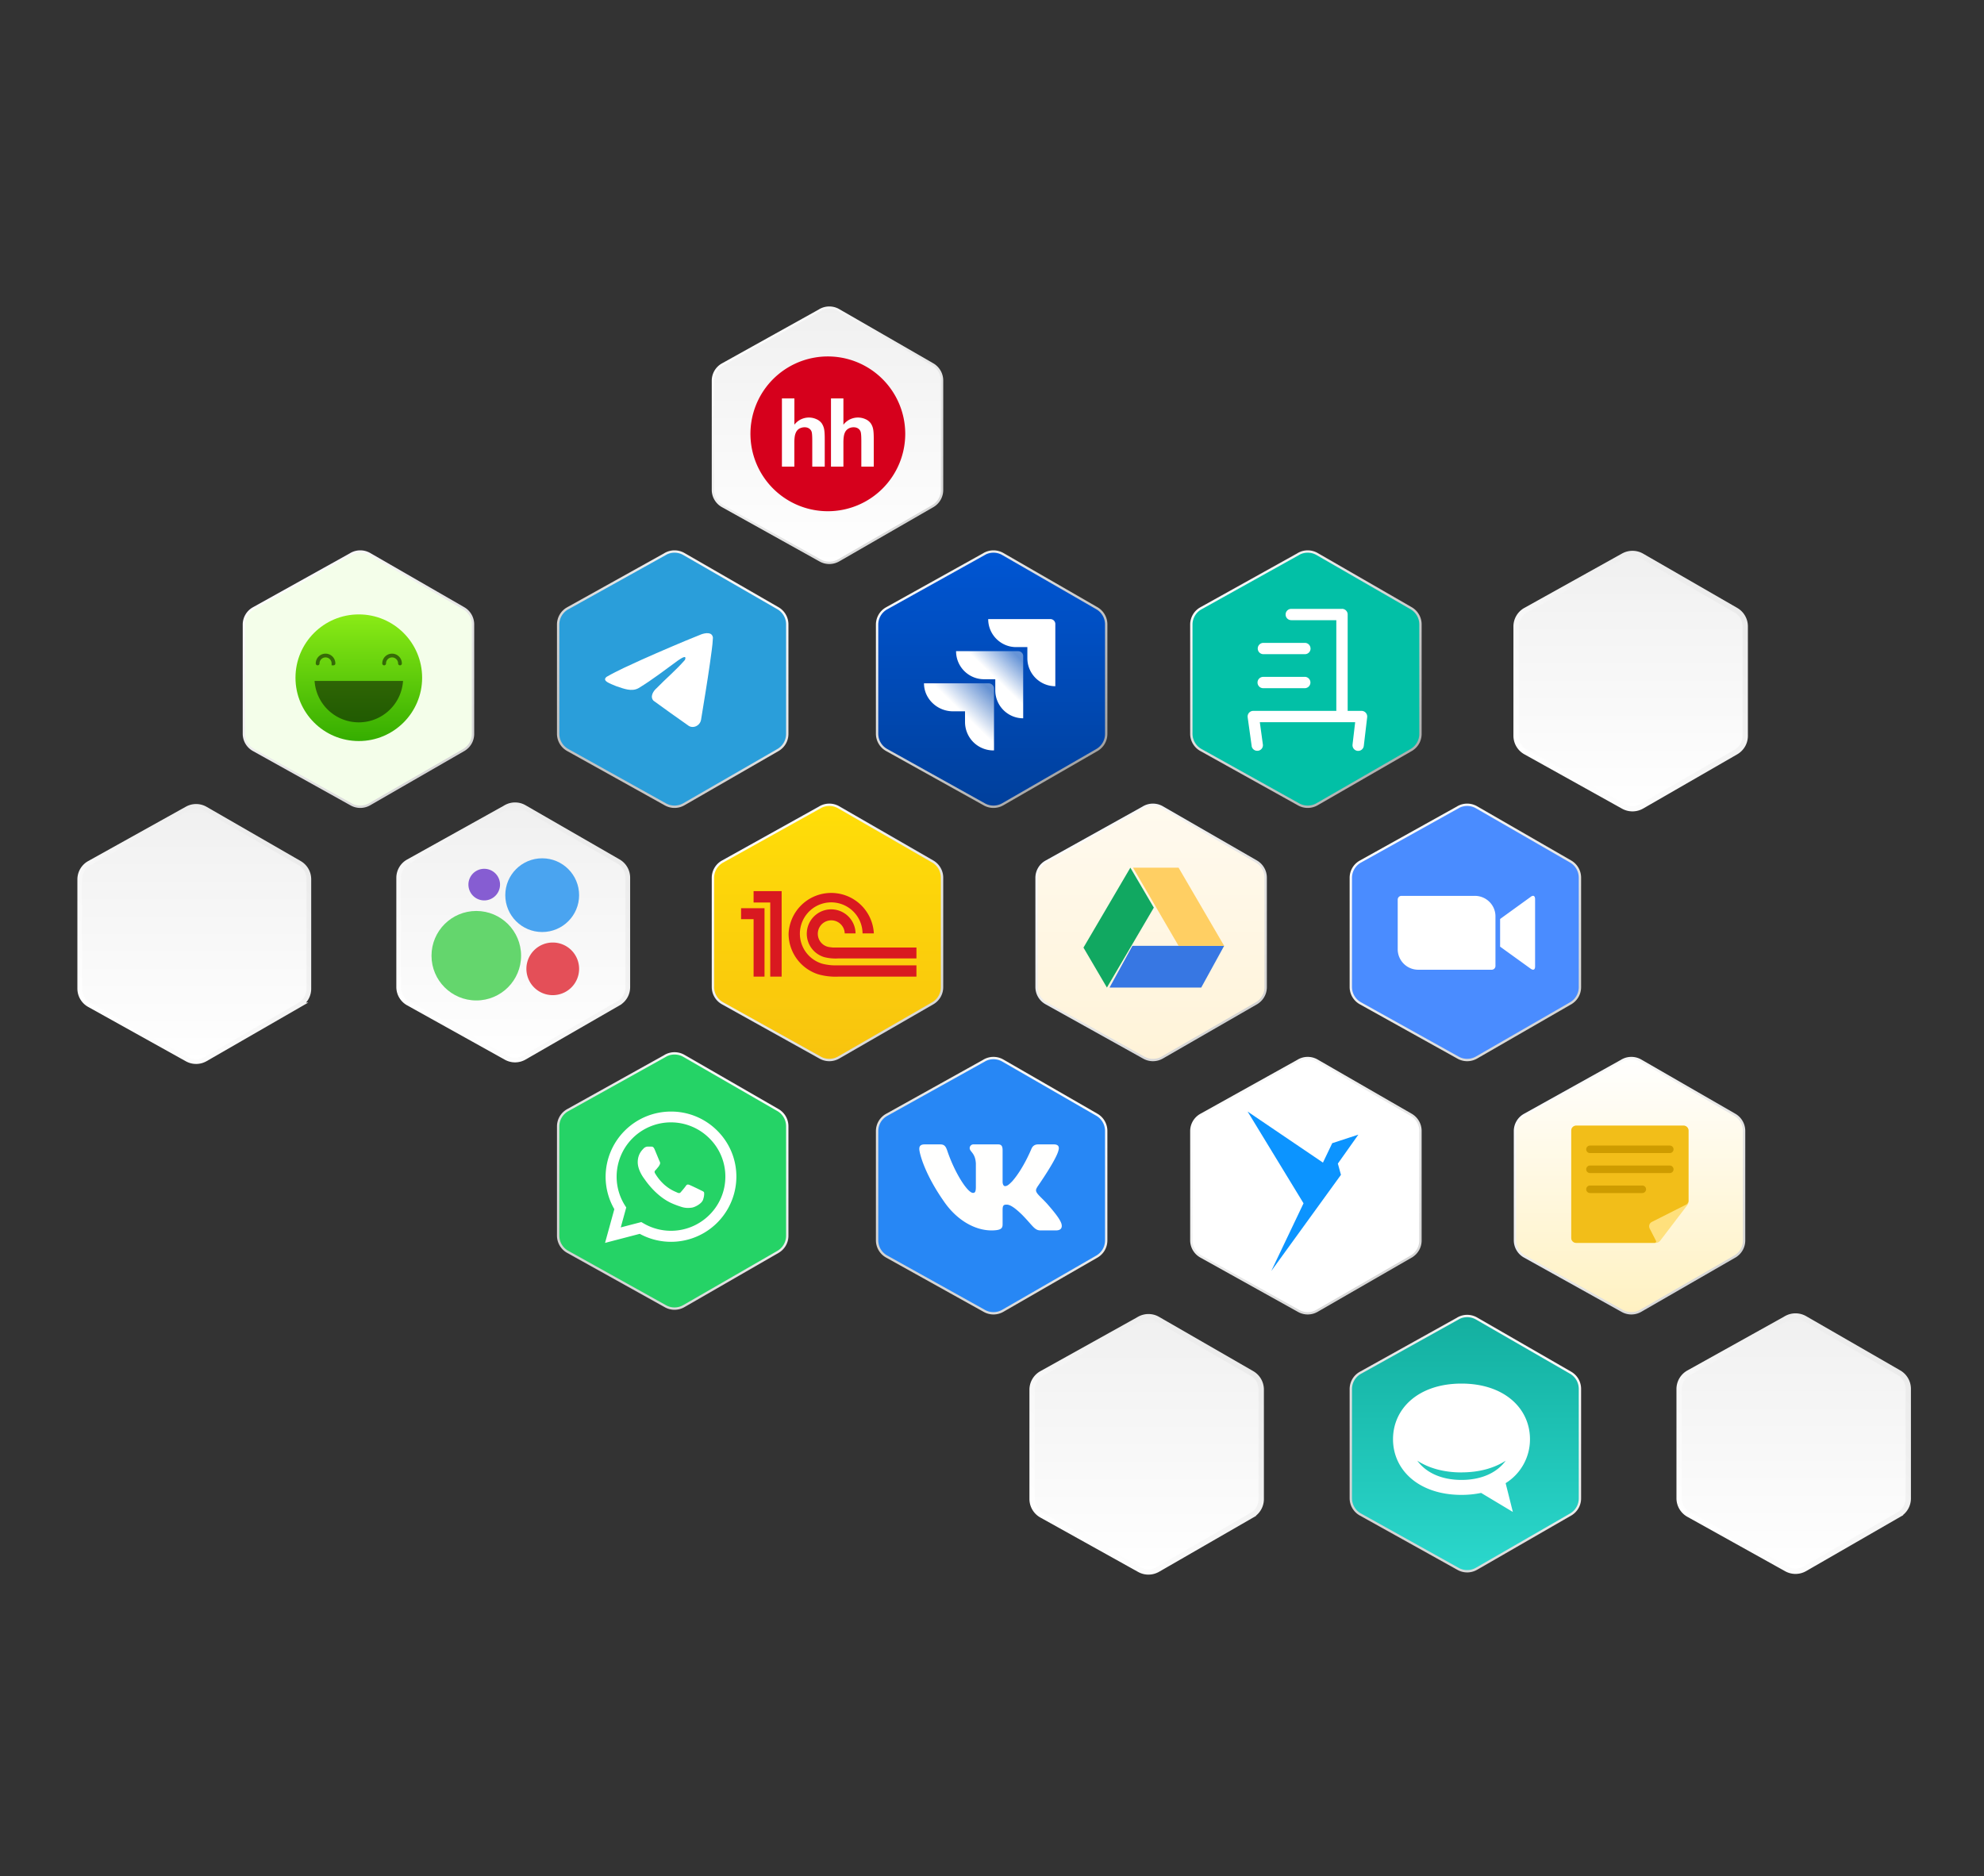
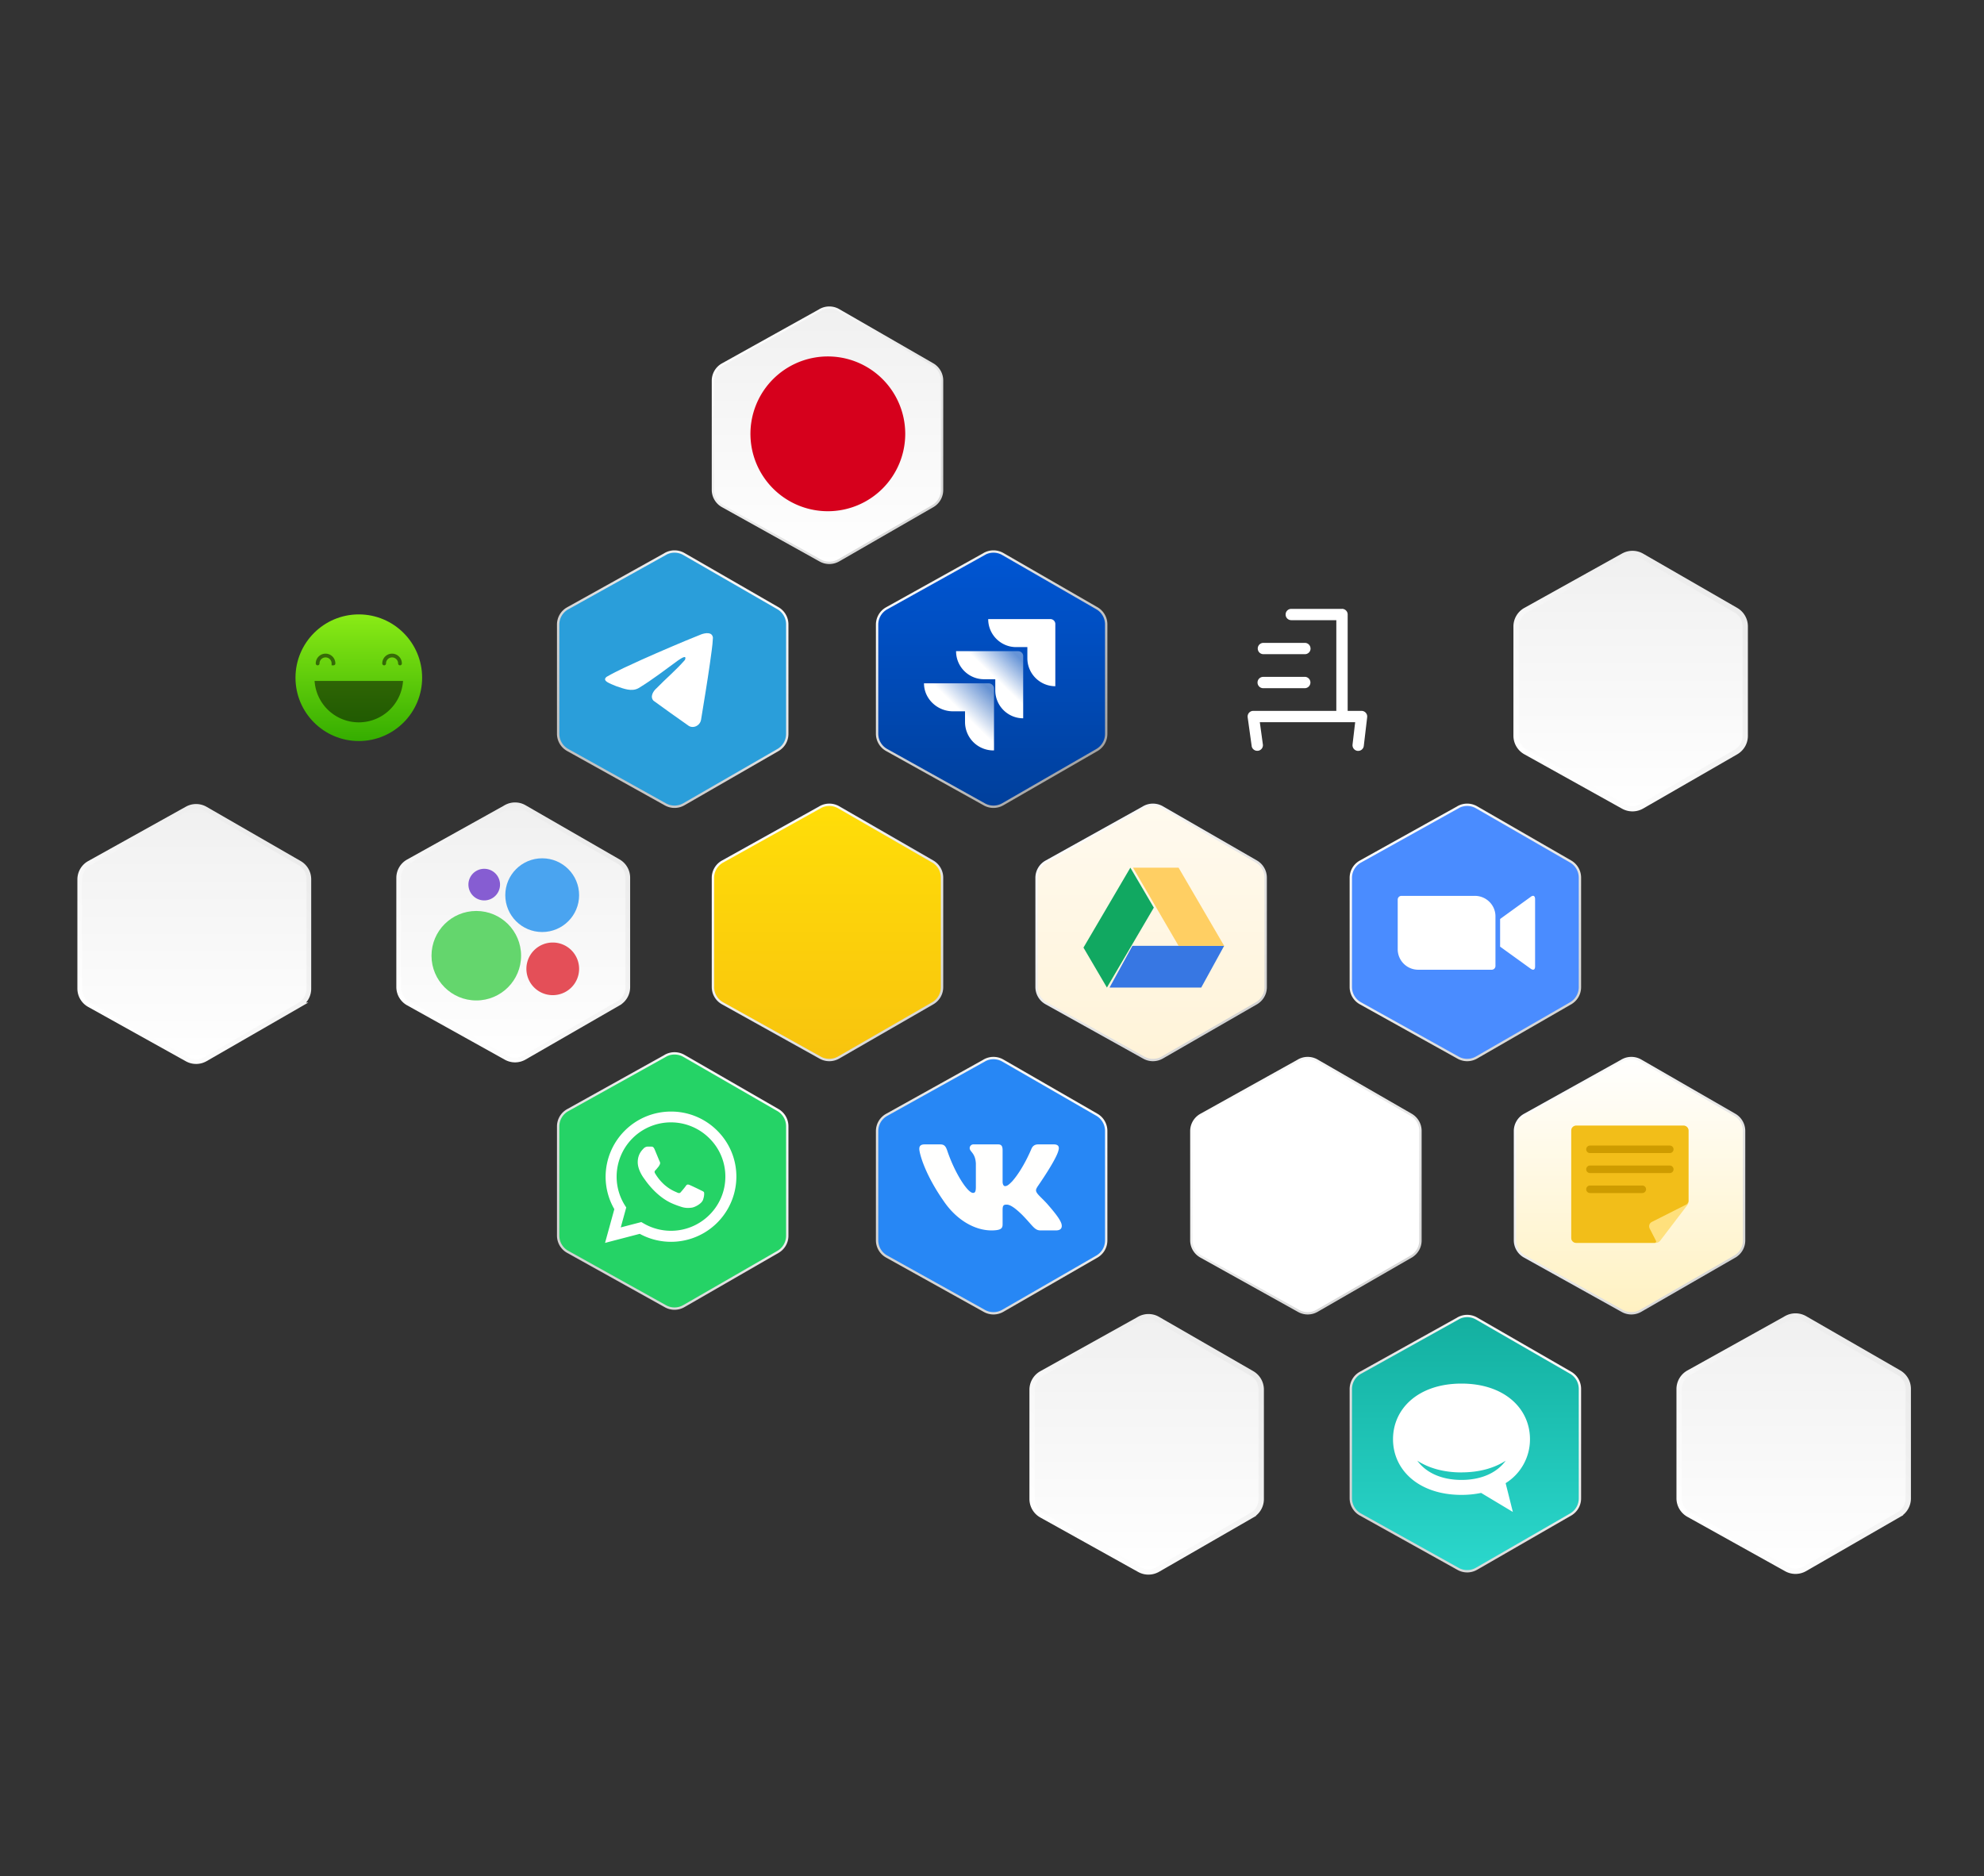
<svg xmlns="http://www.w3.org/2000/svg" fill="none" viewBox="0 0 423 400">
  <rect x="0" y="0" width="423" height="400" fill="#333333" stroke="none" />
  <path d="m39.88 172.43-20.84 11.6A3.97 3.97 0 0 0 17 187.5v23.28c0 1.44.78 2.77 2.04 3.47l20.84 11.6a4 4 0 0 0 3.92-.03l20.06-11.56a3.97 3.97 0 0 0 1.99-3.44v-23.35c0-1.43-.76-2.74-1.99-3.45L43.8 172.46a3.997 3.997 0 0 0-3.92-.03Z" fill="url(#a)" stroke="url(#b)" />
  <path d="m242.93 281.25-20.84 11.6a3.967 3.967 0 0 0-2.04 3.47v23.27c0 1.44.78 2.77 2.04 3.47l20.84 11.6c1.22.68 2.7.66 3.91-.03l20.06-11.56a3.967 3.967 0 0 0 2-3.44v-23.35c0-1.42-.76-2.74-2-3.45l-20.06-11.56c-1.2-.7-2.7-.7-3.91-.03v.01Z" fill="url(#c)" stroke="url(#d)" stroke-width="1.14" />
  <path d="m346.12 118.51-20.84 11.6a3.967 3.967 0 0 0-2.04 3.47v23.28c0 1.44.78 2.77 2.04 3.47l20.84 11.6a4 4 0 0 0 3.92-.03l20.06-11.56a3.973 3.973 0 0 0 1.99-3.45v-23.34c0-1.42-.76-2.74-2-3.45l-20.05-11.56a3.999 3.999 0 0 0-3.92-.03Z" fill="url(#e)" stroke="url(#f)" stroke-width="1.14" />
  <path d="m380.88 281.1-20.84 11.6a3.967 3.967 0 0 0-2.04 3.47v23.27c0 1.44.78 2.77 2.04 3.47l20.84 11.6c1.22.68 2.7.67 3.92-.03l20.06-11.56a3.964 3.964 0 0 0 1.99-3.44v-23.35c0-1.43-.76-2.74-1.99-3.45l-20.06-11.56a3.999 3.999 0 0 0-3.92-.03v.01Z" fill="url(#g)" stroke="url(#h)" stroke-width="1.14" />
  <path d="m107.88 172.1-20.84 11.6a3.97 3.97 0 0 0-2.04 3.47v23.27c0 1.44.78 2.77 2.04 3.47l20.84 11.6c1.22.68 2.7.67 3.92-.03l20.06-11.56a3.964 3.964 0 0 0 1.99-3.44v-23.35c0-1.42-.76-2.74-1.99-3.45l-20.06-11.56a3.999 3.999 0 0 0-3.92-.03v.01Z" fill="url(#i)" stroke="url(#j)" />
  <path d="M101.55 213.31c5.274 0 9.55-4.271 9.55-9.54 0-5.269-4.276-9.54-9.55-9.54-5.274 0-9.55 4.271-9.55 9.54 0 5.269 4.276 9.54 9.55 9.54Z" fill="#64D66D" />
  <path d="M115.6 198.72c4.346 0 7.87-3.519 7.87-7.86s-3.524-7.86-7.87-7.86-7.87 3.519-7.87 7.86 3.524 7.86 7.87 7.86Z" fill="#4AA4F0" />
  <path d="M103.24 191.98a3.37 3.37 0 1 0 0-6.74 3.37 3.37 0 0 0 0 6.74Z" fill="#865DD2" />
  <path d="M117.85 212.18a5.615 5.615 0 0 0 5.62-5.61 5.615 5.615 0 0 0-5.62-5.61 5.615 5.615 0 0 0-5.62 5.61 5.615 5.615 0 0 0 5.62 5.61Z" fill="#E44F58" />
  <path d="m174.88 172.1-20.84 11.6a3.967 3.967 0 0 0-2.04 3.47v23.27c0 1.44.78 2.77 2.04 3.47l20.84 11.6c1.22.68 2.7.67 3.92-.03l20.06-11.56a3.964 3.964 0 0 0 1.99-3.44v-23.35c0-1.42-.76-2.74-1.99-3.45l-20.06-11.56a3.999 3.999 0 0 0-3.92-.03v.01Z" fill="url(#k)" stroke="url(#l)" stroke-width=".5" />
-   <path d="M166.65 208.23h-2.43v-15.8h-3.55V190h5.98v18.23Zm12.15-2.4c-.22 0-1.18 0-1.4-.02-.72-.05-1.55-.18-2.21-.37a6.677 6.677 0 0 1-4.561-5.276 6.684 6.684 0 0 1 6.013-7.743 6.688 6.688 0 0 1 6.241 3.112 6.674 6.674 0 0 1 1.017 3.477h2.41a9.102 9.102 0 0 0-15.407-6.075 9.103 9.103 0 0 0-2.773 6.175 9.102 9.102 0 0 0 6.3 8.62c1.41.401 2.876.57 4.34.5h16.62v-2.4H178.8Zm16.6-3.8h-16.6l-1.26-.01c-.29-.03-.7-.07-.97-.13a2.87 2.87 0 1 1 3.53-2.88h2.31a5.198 5.198 0 0 0-8.352-4.059 5.202 5.202 0 0 0-.701 7.627 5.205 5.205 0 0 0 2.403 1.502c.971.239 1.972.33 2.97.27h16.66v-2.31l.01-.01Zm-32.4-8.39h-5v2.34h2.67v12.25H163v-14.59Z" fill="#D91920" fill-rule="evenodd" clip-rule="evenodd" />
-   <path d="m74.88 118.1-20.84 11.6a3.97 3.97 0 0 0-2.04 3.47v23.27c0 1.44.78 2.77 2.04 3.47l20.84 11.6c1.22.68 2.7.67 3.92-.03l20.06-11.56a3.965 3.965 0 0 0 1.99-3.44v-23.35c0-1.42-.76-2.74-1.99-3.45L78.8 118.12a3.997 3.997 0 0 0-3.92-.03v.01Z" fill="#F4FEEA" stroke="url(#m)" stroke-width=".5" />
  <path d="M76.5 158c7.456 0 13.5-6.044 13.5-13.5S83.956 131 76.5 131 63 137.044 63 144.5 69.044 158 76.5 158Z" fill="url(#n)" />
  <g opacity=".5">
    <path d="M67.07 145.18h18.86a9.451 9.451 0 0 1-15.891 6.282 9.45 9.45 0 0 1-2.969-6.282Z" fill="#000" fill-rule="evenodd" clip-rule="evenodd" />
    <path d="M85.28 141.46a1.69 1.69 0 0 0-3.38 0m-10.8 0a1.69 1.69 0 0 0-3.38 0" stroke="#000" stroke-linecap="round" stroke-width=".8" />
  </g>
  <path d="m209.88 118.1-20.84 11.6a3.967 3.967 0 0 0-2.04 3.47v23.27c0 1.44.78 2.77 2.04 3.47l20.84 11.6c1.22.68 2.7.67 3.92-.03l20.06-11.56a3.964 3.964 0 0 0 1.99-3.44v-23.35c0-1.42-.76-2.74-1.99-3.45l-20.06-11.56a3.999 3.999 0 0 0-3.92-.03v.01Z" fill="url(#o)" stroke="url(#p)" stroke-width=".5" />
  <path d="M223.93 132h-13.24c0 3.32 2.7 5.97 5.95 5.97h2.4v2.37c0 3.32 2.7 5.97 5.96 5.97v-13.18a1.052 1.052 0 0 0-.643-1.049 1.044 1.044 0 0 0-.427-.081Z" fill="#fff" />
  <path d="M217.08 138.84h-13.24c0 3.33 2.7 5.98 5.95 5.98h2.41v2.36c0 3.33 2.7 5.97 5.95 5.97v-13.18a1.054 1.054 0 0 0-1.06-1.13h-.01Z" fill="url(#q)" />
  <path d="M210.77 145.69H197c0 3.27 2.8 5.97 6.18 5.97h2.57v2.37a6.065 6.065 0 0 0 1.846 4.273A6.063 6.063 0 0 0 211.93 160v-13.18c0-.62-.52-1.13-1.16-1.13Z" fill="url(#r)" />
  <path d="m174.88 66.1-20.84 11.6a3.967 3.967 0 0 0-2.04 3.47v23.27c0 1.44.78 2.77 2.04 3.47l20.84 11.6a4 4 0 0 0 3.92-.03l20.06-11.56a3.964 3.964 0 0 0 1.99-3.44V81.13c0-1.42-.76-2.74-1.99-3.45L178.8 66.12a4.001 4.001 0 0 0-3.92-.03v.01Z" fill="url(#s)" stroke="url(#t)" stroke-width=".5" />
  <path d="M176.5 109c4.376 0 8.573-1.738 11.667-4.833a16.496 16.496 0 0 0 0-23.334A16.5 16.5 0 1 0 176.5 109Z" fill="#D6001C" />
-   <path d="M169.37 90.56v-5.61h-2.66v14.54h2.65v-5.12c0-.86.08-1.51.25-1.95.16-.44.4-.77.76-1 .34-.2.74-.32 1.18-.32.38 0 .7.09.95.26.25.16.44.4.54.69.1.28.14.96.14 2.04v5.4h2.66v-6c0-.92-.05-1.6-.14-2.03a3.45 3.45 0 0 0-.5-1.2 2.703 2.703 0 0 0-1.12-.88 3.89 3.89 0 0 0-4.72 1.18h.01Zm10.45 0v-5.61h-2.65v14.54h2.65v-5.12c0-.86.08-1.51.24-1.95.16-.44.41-.77.76-.99.34-.22.74-.33 1.17-.33.39 0 .71.09.96.26.25.16.44.4.54.69.1.29.15.96.15 2.04v5.4h2.65v-6c0-.92-.05-1.6-.14-2.03a3.241 3.241 0 0 0-.5-1.2 2.697 2.697 0 0 0-1.11-.88 3.89 3.89 0 0 0-4.72 1.18Z" fill="#FEFEFE" fill-rule="evenodd" clip-rule="evenodd" />
  <path d="m141.88 118.1-20.84 11.6a3.967 3.967 0 0 0-2.04 3.47v23.27c0 1.44.78 2.77 2.04 3.47l20.84 11.6c1.22.68 2.7.67 3.92-.03l20.06-11.56a3.964 3.964 0 0 0 1.99-3.44v-23.35c0-1.42-.76-2.74-1.99-3.45l-20.06-11.56a3.999 3.999 0 0 0-3.92-.03v.01Z" fill="#2A9EDA" stroke="url(#u)" stroke-width=".5" />
  <path d="M129.35 144.3c2.35-1.36 4.98-2.5 7.43-3.63 4.22-1.88 8.46-3.71 12.74-5.42.84-.3 2.33-.58 2.48.72-.08 1.83-.41 3.66-.64 5.48-.57 4.01-1.24 8-1.89 12-.22 1.34-1.81 2.03-2.83 1.17-2.44-1.73-4.9-3.44-7.31-5.22-.8-.84-.06-2.05.64-2.65 2.02-2.08 4.15-3.85 6.06-6.04.51-1.3-1-.2-1.5.13-2.76 2-5.45 4.1-8.35 5.86-1.49.86-3.22.12-4.7-.36-1.33-.57-3.28-1.16-2.13-2.04Z" fill="#fff" />
  <path d="m243.88 172.1-20.84 11.6a3.967 3.967 0 0 0-2.04 3.47v23.27c0 1.44.78 2.77 2.04 3.47l20.84 11.6c1.22.68 2.7.67 3.92-.03l20.06-11.56a3.964 3.964 0 0 0 1.99-3.44v-23.35c0-1.42-.76-2.74-1.99-3.45l-20.06-11.56a3.999 3.999 0 0 0-3.92-.03v.01Z" fill="url(#v)" stroke="url(#w)" stroke-width=".5" />
  <path d="m236.56 210.56 4.88-8.9H261l-4.89 8.9h-19.55Z" fill="#3777E3" />
  <path d="M251.28 201.67H261L251.28 185h-9.72l9.72 16.67Z" fill="#FFCF63" />
  <path d="m231 202.04 5 8.52 10-17.04-5-8.52-10 17.04Z" fill="#11A861" />
  <path d="m310.88 172.1-20.84 11.6a3.967 3.967 0 0 0-2.04 3.47v23.27c0 1.44.78 2.77 2.04 3.47l20.84 11.6c1.22.68 2.7.67 3.92-.03l20.06-11.56a3.964 3.964 0 0 0 1.99-3.44v-23.35c0-1.42-.76-2.74-1.99-3.45l-20.06-11.56a3.999 3.999 0 0 0-3.92-.03v.01Z" fill="#4A8CFF" stroke="url(#x)" stroke-width=".5" />
  <path d="M298 191.8v10.63a4.373 4.373 0 0 0 4.4 4.33h15.64a.8.8 0 0 0 .8-.78v-10.64c-.01-2.4-2-4.34-4.4-4.33H298.8a.8.8 0 0 0-.8.78v.01Zm21.83 4.14 6.46-4.67c.56-.46 1-.35 1 .49v14.26c0 .94-.54.83-1 .48l-6.46-4.66v-5.9Z" fill="#fff" fill-rule="evenodd" clip-rule="evenodd" />
-   <path d="m276.88 118.1-20.84 11.6a3.967 3.967 0 0 0-2.04 3.47v23.27c0 1.44.78 2.77 2.04 3.47l20.84 11.6c1.22.68 2.7.67 3.92-.03l20.06-11.56a3.964 3.964 0 0 0 1.99-3.44v-23.35c0-1.42-.76-2.74-1.99-3.45l-20.06-11.56a3.999 3.999 0 0 0-3.92-.03v.01Z" fill="#02C0A6" stroke="url(#y)" stroke-width=".5" />
  <path d="M286.12 129.81c.66 0 1.2.53 1.21 1.18v20.58h2.96c.71 0 1.27.61 1.2 1.32v.03l-.72 6.1a1.206 1.206 0 1 1-2.4-.25v-.03l.56-4.76H268.6l.65 4.73a1.198 1.198 0 0 1-1 1.36h-.03a1.202 1.202 0 0 1-1.36-1v-.03l-.85-6.1a1.208 1.208 0 0 1 .275-.949 1.195 1.195 0 0 1 .895-.421h17.73v-19.34h-9.6a1.2 1.2 0 0 1-1.21-1.17v-.04c0-.65.52-1.19 1.17-1.2h10.85v-.01Zm-7.91 14.5a1.211 1.211 0 0 1 .03 2.42h-8.86a1.206 1.206 0 1 1-.03-2.41h8.86v-.01Zm1.2-6.04c0-.66-.54-1.2-1.2-1.2h-8.86a1.204 1.204 0 1 0 .03 2.41h8.86a1.201 1.201 0 0 0 1.18-1.2l-.01-.01Z" fill="#fff" fill-rule="evenodd" clip-rule="evenodd" />
  <path d="m141.88 225.1-20.84 11.6a3.967 3.967 0 0 0-2.04 3.47v23.27c0 1.44.78 2.77 2.04 3.47l20.84 11.6c1.22.68 2.7.67 3.92-.03l20.06-11.56a3.964 3.964 0 0 0 1.99-3.44v-23.35c0-1.42-.76-2.74-1.99-3.45l-20.06-11.56a3.999 3.999 0 0 0-3.92-.03v.01Z" fill="#25D366" stroke="url(#z)" stroke-width=".5" />
  <path d="M152.92 241.07a13.876 13.876 0 0 0-9.86-4.07 13.93 13.93 0 0 0-13.94 13.87c0 2.45.64 4.84 1.86 6.94L129 265l7.4-1.93a13.929 13.929 0 0 0 20.6-12.19c0-3.7-1.45-7.19-4.08-9.81Zm-9.86 21.35a11.595 11.595 0 0 1-5.9-1.61l-.43-.25-4.38 1.14 1.17-4.25-.28-.44a11.444 11.444 0 0 1-1.77-6.14 11.578 11.578 0 0 1 19.79-8.15 11.431 11.431 0 0 1 3.39 8.16c0 6.36-5.2 11.54-11.6 11.54h.01Zm6.35-8.64a58.125 58.125 0 0 0-2.38-1.13c-.31-.12-.55-.17-.78.17-.23.35-.9 1.13-1.1 1.36-.2.24-.4.26-.76.09-.34-.17-1.47-.54-2.8-1.72a10.418 10.418 0 0 1-1.94-2.4c-.2-.35-.02-.54.16-.7.15-.16.34-.41.52-.62.17-.2.23-.34.35-.57a.656.656 0 0 0-.03-.61c-.09-.18-.78-1.88-1.08-2.58-.28-.67-.57-.58-.78-.6h-.67c-.23 0-.6.08-.93.43-.32.35-1.22 1.19-1.22 2.9 0 1.7 1.25 3.35 1.43 3.58.17.23 2.45 3.73 5.95 5.23.83.36 1.48.57 1.98.73.84.27 1.6.23 2.2.14.67-.1 2.06-.84 2.35-1.65.29-.8.29-1.5.2-1.65-.09-.14-.32-.23-.67-.4Z" fill="#fff" fill-rule="evenodd" clip-rule="evenodd" />
  <path d="m209.88 226.1-20.84 11.6a3.967 3.967 0 0 0-2.04 3.47v23.27c0 1.44.78 2.77 2.04 3.47l20.84 11.6c1.22.68 2.7.67 3.92-.03l20.06-11.56a3.964 3.964 0 0 0 1.99-3.44v-23.35c0-1.42-.76-2.74-1.99-3.45l-20.06-11.56a3.999 3.999 0 0 0-3.92-.03v.01Z" fill="#2787F5" stroke="url(#A)" stroke-width=".5" />
  <path d="M225.68 245.24c.2-.71 0-1.24-1-1.24h-3.33c-.85 0-1.23.45-1.45.96 0 0-1.69 4.18-4.08 6.9-.77.8-1.13 1.04-1.55 1.04-.21 0-.51-.25-.51-.97v-6.69c0-.86-.25-1.24-.95-1.24h-5.23a.819.819 0 0 0-.314.047.816.816 0 0 0-.456.424.8.8 0 0 0-.07.309c0 .81 1.2 1 1.32 3.29v4.97c0 1.1-.2 1.3-.62 1.3-1.13 0-3.87-4.21-5.49-9.03-.32-.93-.64-1.31-1.49-1.31h-3.32c-.95 0-1.14.45-1.14.96 0 .89 1.13 5.33 5.25 11.2 2.74 4 6.61 6.18 10.13 6.18 2.11 0 2.38-.48 2.38-1.31V258c0-.97.2-1.16.86-1.16.5 0 1.34.25 3.31 2.18 2.26 2.3 2.63 3.32 3.9 3.32h3.32c.95 0 1.42-.48 1.15-1.44-.3-.94-1.38-2.32-2.8-3.95-.78-.94-1.94-1.94-2.3-2.44-.49-.64-.34-.93 0-1.5 0 0 4.06-5.8 4.48-7.77Z" fill="#FFFFFE" fill-rule="evenodd" clip-rule="evenodd" />
  <path d="m276.88 226.1-20.84 11.6a3.967 3.967 0 0 0-2.04 3.47v23.27c0 1.44.78 2.77 2.04 3.47l20.84 11.6c1.22.68 2.7.67 3.92-.03l20.06-11.56a3.964 3.964 0 0 0 1.99-3.44v-23.35c0-1.42-.76-2.74-1.99-3.45l-20.06-11.56a3.999 3.999 0 0 0-3.92-.03v.01Z" fill="#fff" stroke="url(#B)" stroke-width=".5" />
-   <path d="M277.92 256.56 271.04 271l14.86-20.51-.66-2.4 4.37-6.17-5.57 1.82-1.98 4.14L266 237l11.92 19.56Z" fill="#0C94FF" />
  <path d="m345.88 226.1-20.84 11.6a3.967 3.967 0 0 0-2.04 3.47v23.27c0 1.44.78 2.77 2.04 3.47l20.84 11.6c1.22.68 2.7.67 3.92-.03l20.06-11.56a3.964 3.964 0 0 0 1.99-3.44v-23.35c0-1.42-.76-2.74-1.99-3.45l-20.06-11.56a3.999 3.999 0 0 0-3.92-.03v.01Z" fill="url(#C)" stroke="url(#D)" stroke-width=".5" />
  <path d="M336.06 240h22.87c.6 0 1.07.48 1.07 1.06v15.17c0 .26-.09.5-.24.7l-5.8 7.61c-.23.29-.57.46-.93.46h-16.97c-.58 0-1.06-.48-1.06-1.07v-22.87c0-.58.48-1.06 1.06-1.06Z" fill="#FFE07C" fill-rule="evenodd" clip-rule="evenodd" />
  <path d="M336.04 240h22.92c.57 0 1.04.47 1.04 1.04v15.08c-.05.3-.23.55-.48.71l-.08.04-7.26 3.66-.08.05c-.44.26-.61.81-.41 1.29l.03.07 1.34 2.6c.03.05.04.1.04.14 0 .18-.14.32-.31.32h.05-16.8c-.57 0-1.04-.47-1.04-1.04v-22.92c0-.57.47-1.04 1.04-1.04Z" fill="#F2BE19" fill-rule="evenodd" clip-rule="evenodd" />
  <path d="M356.01 244.25h-17.02a.8.8 0 1 0 0 1.6h17.02a.8.8 0 1 0 0-1.6Zm0 4.26h-17.02a.8.8 0 1 0 0 1.6h17.02a.8.8 0 1 0 0-1.6Zm-5.86 4.26h-11.16a.8.8 0 1 0 0 1.6h11.16a.8.8 0 1 0 0-1.6Z" fill="#CE9C00" />
  <path d="m310.88 281.1-20.84 11.6a3.967 3.967 0 0 0-2.04 3.47v23.27c0 1.44.78 2.77 2.04 3.47l20.84 11.6c1.22.68 2.7.67 3.92-.03l20.06-11.56a3.964 3.964 0 0 0 1.99-3.44v-23.35c0-1.43-.76-2.74-1.99-3.45l-20.06-11.56a3.999 3.999 0 0 0-3.92-.03v.01Z" fill="url(#E)" stroke="url(#F)" stroke-width=".5" />
  <path d="M311.6 318.73c1.5 0 2.9-.15 4.18-.42l6.77 4.06-1.54-6.14a10.98 10.98 0 0 0 5.19-9.37c0-6.55-5.44-11.86-14.6-11.86-9.17 0-14.6 5.31-14.6 11.86s5.48 11.87 14.6 11.87Zm0-4.8c3.83 0 7.02-.93 9.42-2.49-1.77 2.46-5.02 4.1-9.42 4.1s-7.65-1.64-9.42-4.1c2.4 1.56 5.59 2.5 9.42 2.5v-.01Z" fill="#fff" fill-rule="evenodd" clip-rule="evenodd" />
  <defs>
    <linearGradient id="a" x1="41.43" x2="41.43" y1="171.34" y2="226.94" gradientUnits="userSpaceOnUse">
      <stop stop-color="#F0F0F0" />
      <stop offset="1" stop-color="#fff" />
    </linearGradient>
    <linearGradient id="b" x1="65.57" x2="22.38" y1="176.42" y2="219.34" gradientUnits="userSpaceOnUse">
      <stop stop-color="#E9E9E9" />
      <stop offset="1" stop-color="#fff" />
    </linearGradient>
    <linearGradient id="c" x1="244.47" x2="244.47" y1="280.15" y2="335.75" gradientUnits="userSpaceOnUse">
      <stop stop-color="#F0F0F0" />
      <stop offset="1" stop-color="#fff" />
    </linearGradient>
    <linearGradient id="d" x1="268.61" x2="225.43" y1="285.23" y2="328.15" gradientUnits="userSpaceOnUse">
      <stop stop-color="#E9E9E9" />
      <stop offset="1" stop-color="#fff" />
    </linearGradient>
    <linearGradient id="e" x1="347.66" x2="347.66" y1="117.42" y2="173.02" gradientUnits="userSpaceOnUse">
      <stop stop-color="#F0F0F0" />
      <stop offset="1" stop-color="#fff" />
    </linearGradient>
    <linearGradient id="f" x1="371.81" x2="328.62" y1="122.5" y2="165.42" gradientUnits="userSpaceOnUse">
      <stop stop-color="#E9E9E9" />
      <stop offset="1" stop-color="#fff" />
    </linearGradient>
    <linearGradient id="g" x1="382.43" x2="382.43" y1="280" y2="335.6" gradientUnits="userSpaceOnUse">
      <stop stop-color="#F0F0F0" />
      <stop offset="1" stop-color="#fff" />
    </linearGradient>
    <linearGradient id="h" x1="406.57" x2="363.38" y1="285.08" y2="328" gradientUnits="userSpaceOnUse">
      <stop stop-color="#E9E9E9" />
      <stop offset="1" stop-color="#fff" />
    </linearGradient>
    <linearGradient id="i" x1="109.43" x2="109.43" y1="171" y2="226.6" gradientUnits="userSpaceOnUse">
      <stop stop-color="#F0F0F0" />
      <stop offset="1" stop-color="#fff" />
    </linearGradient>
    <linearGradient id="j" x1="133.57" x2="90.38" y1="176.08" y2="219" gradientUnits="userSpaceOnUse">
      <stop stop-color="#E9E9E9" />
      <stop offset="1" stop-color="#fff" />
    </linearGradient>
    <linearGradient id="k" x1="176.43" x2="176.43" y1="171" y2="226.6" gradientUnits="userSpaceOnUse">
      <stop stop-color="#FFDE08" />
      <stop offset="1" stop-color="#F8C30E" />
    </linearGradient>
    <linearGradient id="l" x1="200.42" x2="157.5" y1="219.13" y2="175.95" gradientUnits="userSpaceOnUse">
      <stop stop-color="#D4D4D4" />
      <stop offset="1" stop-color="#fff" />
    </linearGradient>
    <linearGradient id="m" x1="100.42" x2="57.5" y1="165.13" y2="121.95" gradientUnits="userSpaceOnUse">
      <stop stop-color="#D2D2D2" />
      <stop offset="1" stop-color="#fff" />
    </linearGradient>
    <linearGradient id="n" x1="63" x2="63" y1="131" y2="158" gradientUnits="userSpaceOnUse">
      <stop stop-color="#8AEB16" />
      <stop offset="1" stop-color="#35AD00" />
    </linearGradient>
    <linearGradient id="o" x1="211.43" x2="211.43" y1="117" y2="172.6" gradientUnits="userSpaceOnUse">
      <stop stop-color="#0056D4" />
      <stop offset="1" stop-color="#003F9B" />
    </linearGradient>
    <linearGradient id="p" x1="235.42" x2="192.5" y1="165.13" y2="121.95" gradientUnits="userSpaceOnUse">
      <stop stop-color="#9B9B9B" />
      <stop offset="1" stop-color="#fff" />
    </linearGradient>
    <linearGradient id="q" x1="214.52" x2="209.92" y1="137.6" y2="142.37" gradientUnits="userSpaceOnUse">
      <stop stop-color="#fff" stop-opacity=".4" />
      <stop offset="1" stop-color="#fff" />
    </linearGradient>
    <linearGradient id="r" x1="208.72" x2="202.24" y1="142.49" y2="149.11" gradientUnits="userSpaceOnUse">
      <stop offset=".18" stop-color="#fff" stop-opacity=".4" />
      <stop offset="1" stop-color="#fff" />
    </linearGradient>
    <linearGradient id="s" x1="176.43" x2="176.43" y1="65" y2="120.6" gradientUnits="userSpaceOnUse">
      <stop stop-color="#F0F0F0" />
      <stop offset="1" stop-color="#fff" />
    </linearGradient>
    <linearGradient id="t" x1="200.42" x2="157.5" y1="113.13" y2="69.95" gradientUnits="userSpaceOnUse">
      <stop stop-color="#D5D5D5" />
      <stop offset="1" stop-color="#fff" />
    </linearGradient>
    <linearGradient id="u" x1="124.37" x2="167.55" y1="164.98" y2="122.06" gradientUnits="userSpaceOnUse">
      <stop stop-color="silver" />
      <stop offset="1" stop-color="#fff" />
    </linearGradient>
    <linearGradient id="v" x1="245.43" x2="245.43" y1="171" y2="226.6" gradientUnits="userSpaceOnUse">
      <stop stop-color="#FFFAEF" />
      <stop offset="1" stop-color="#FFF3D8" />
    </linearGradient>
    <linearGradient id="w" x1="269.42" x2="226.5" y1="219.13" y2="175.95" gradientUnits="userSpaceOnUse">
      <stop stop-color="#CFCFCF" />
      <stop offset="1" stop-color="#fff" />
    </linearGradient>
    <linearGradient id="x" x1="336.42" x2="293.5" y1="219.13" y2="175.95" gradientUnits="userSpaceOnUse">
      <stop stop-color="#D2D2D2" />
      <stop offset="1" stop-color="#fff" />
    </linearGradient>
    <linearGradient id="y" x1="302.42" x2="259.5" y1="165.13" y2="121.95" gradientUnits="userSpaceOnUse">
      <stop stop-color="#A7A7A7" />
      <stop offset="1" stop-color="#fff" />
    </linearGradient>
    <linearGradient id="z" x1="124.37" x2="167.55" y1="271.98" y2="229.06" gradientUnits="userSpaceOnUse">
      <stop stop-color="#D2D2D2" />
      <stop offset="1" stop-color="#fff" />
    </linearGradient>
    <linearGradient id="A" x1="192.37" x2="235.55" y1="272.98" y2="230.06" gradientUnits="userSpaceOnUse">
      <stop stop-color="#D2D2D2" />
      <stop offset="1" stop-color="#fff" />
    </linearGradient>
    <linearGradient id="B" x1="302.42" x2="259.5" y1="273.13" y2="229.95" gradientUnits="userSpaceOnUse">
      <stop stop-color="#D2D2D2" />
      <stop offset="1" stop-color="#fff" />
    </linearGradient>
    <linearGradient id="C" x1="347.43" x2="347.43" y1="225" y2="280.6" gradientUnits="userSpaceOnUse">
      <stop stop-color="#fff" />
      <stop offset="1" stop-color="#FFF1C1" />
    </linearGradient>
    <linearGradient id="D" x1="371.42" x2="328.5" y1="273.13" y2="229.95" gradientUnits="userSpaceOnUse">
      <stop stop-color="#D2D2D2" />
      <stop offset="1" stop-color="#fff" />
    </linearGradient>
    <linearGradient id="E" x1="312.43" x2="312.43" y1="280" y2="335.6" gradientUnits="userSpaceOnUse">
      <stop stop-color="#13AF9F" />
      <stop offset="1" stop-color="#2BD8CD" />
    </linearGradient>
    <linearGradient id="F" x1="293.37" x2="336.55" y1="327.98" y2="285.06" gradientUnits="userSpaceOnUse">
      <stop stop-color="#D2D2D2" />
      <stop offset="1" stop-color="#fff" />
    </linearGradient>
  </defs>
</svg>